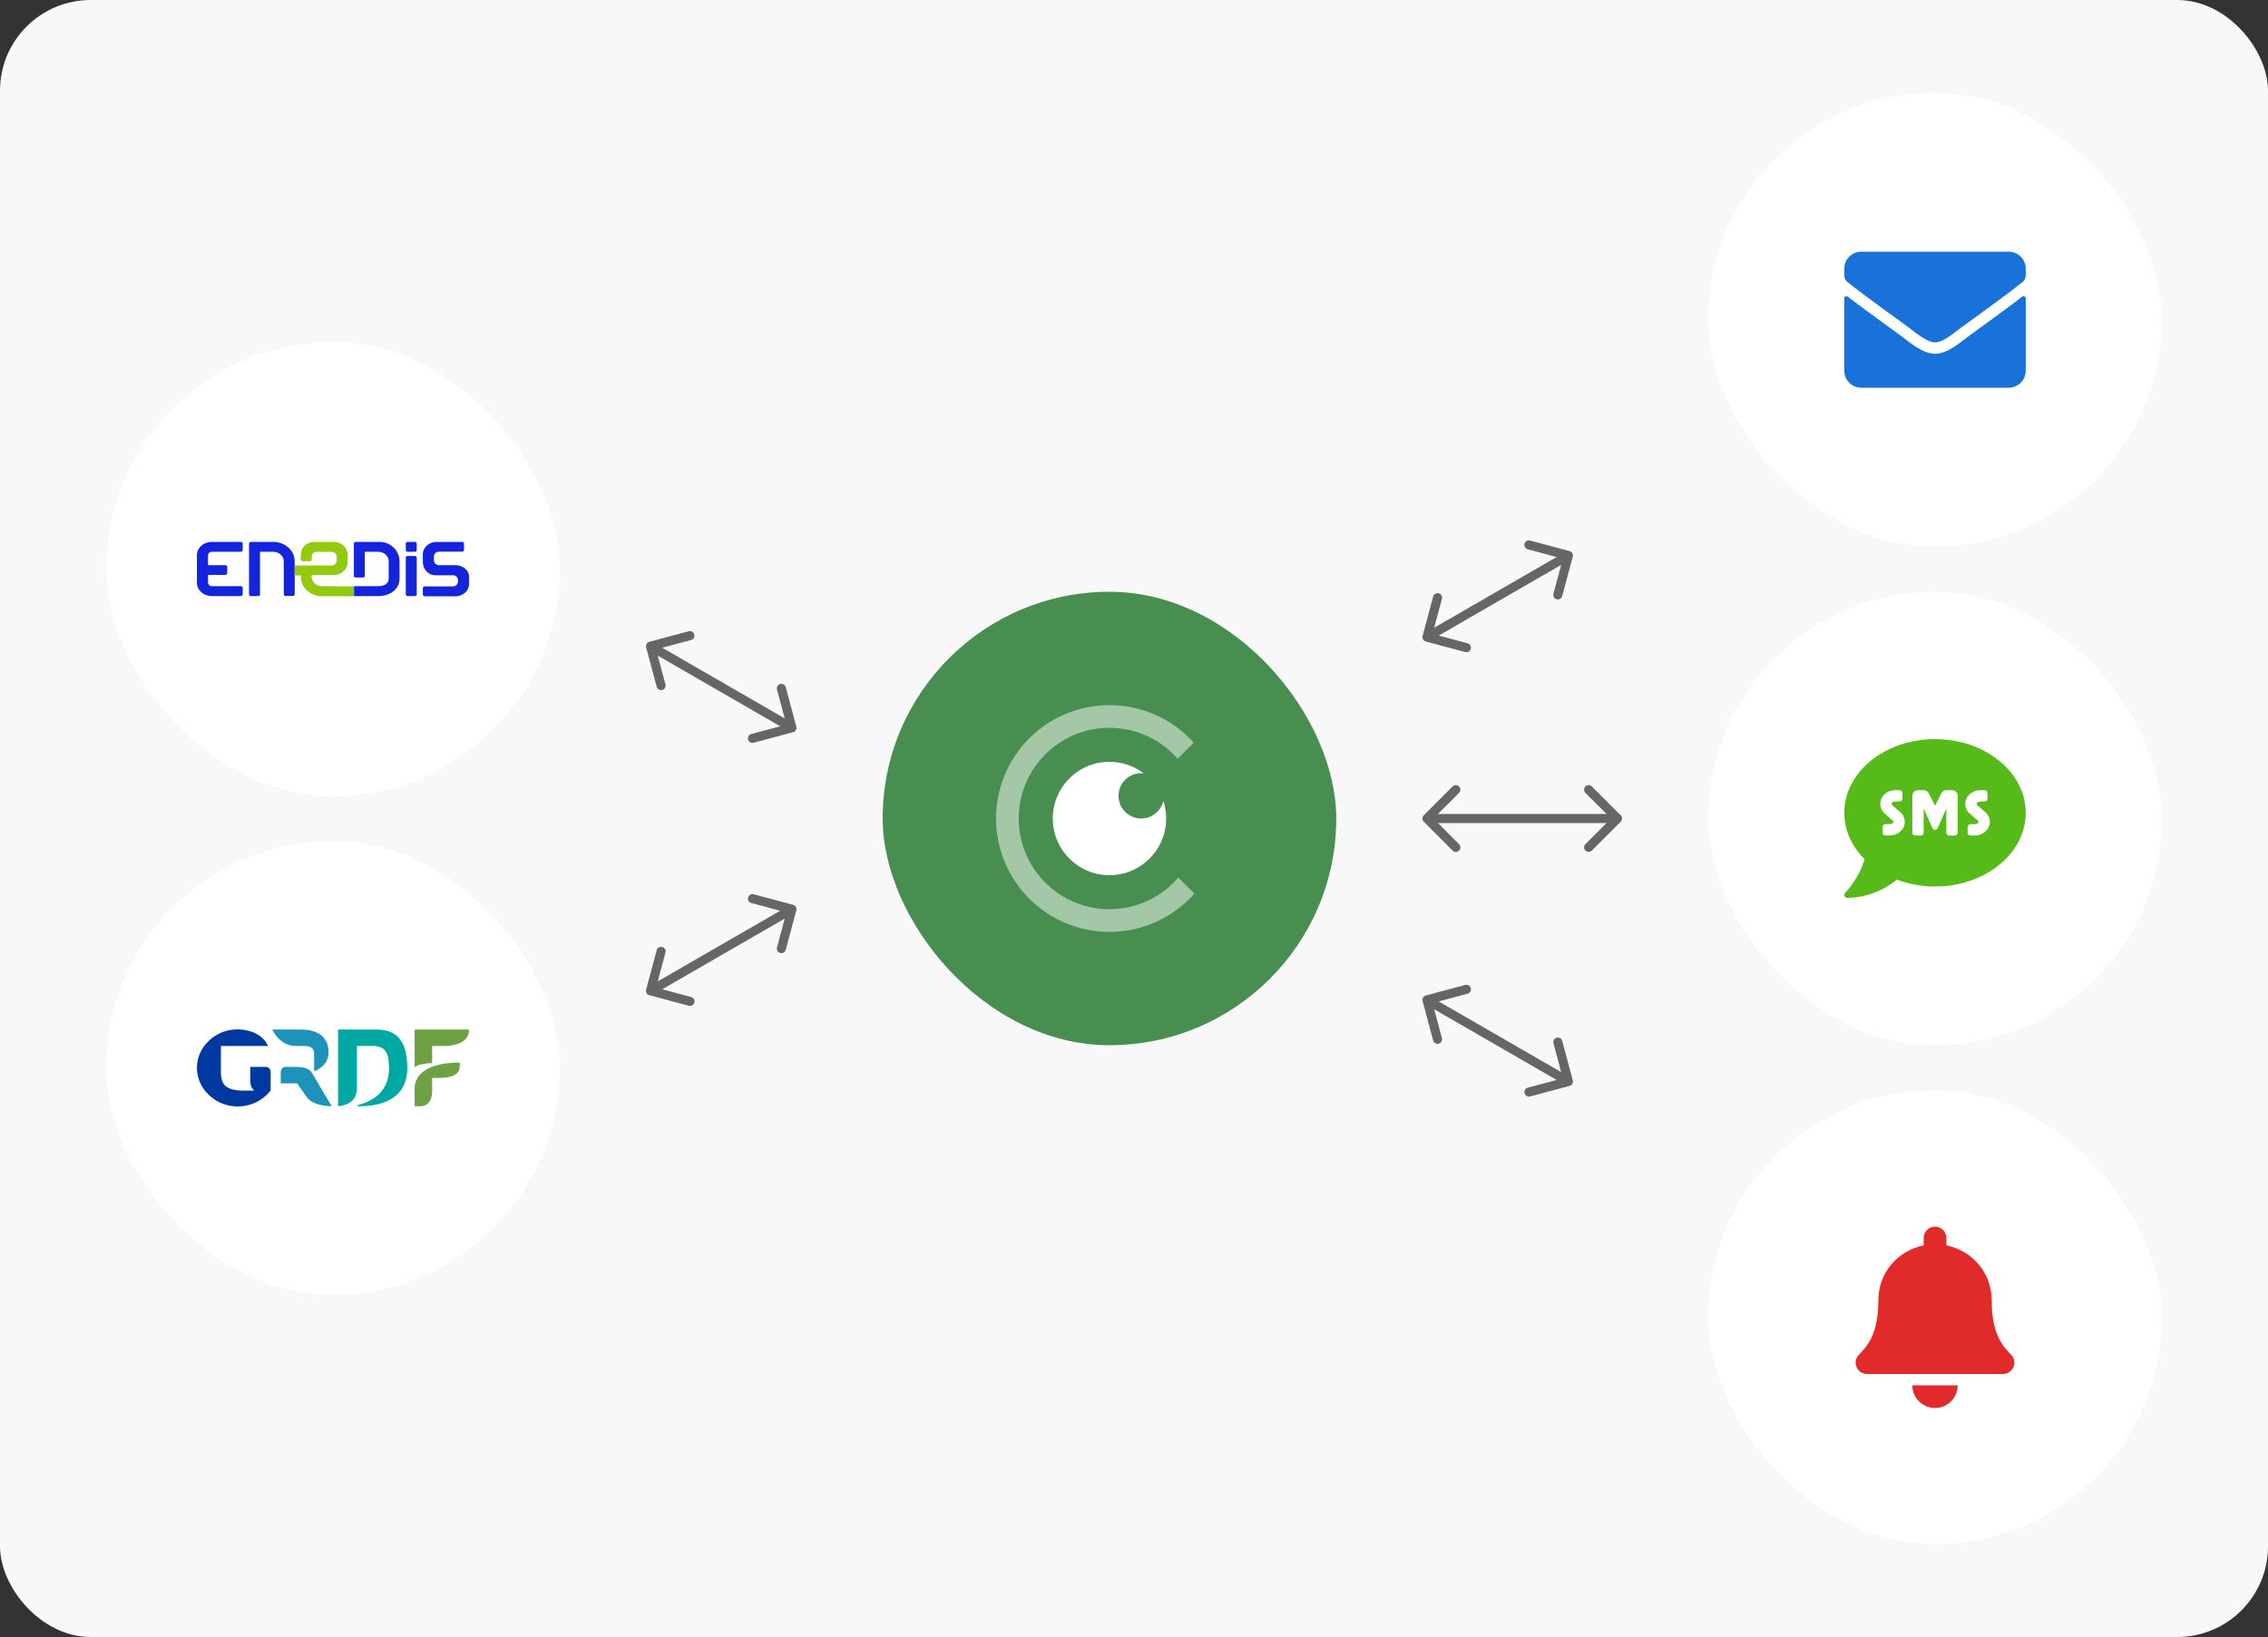
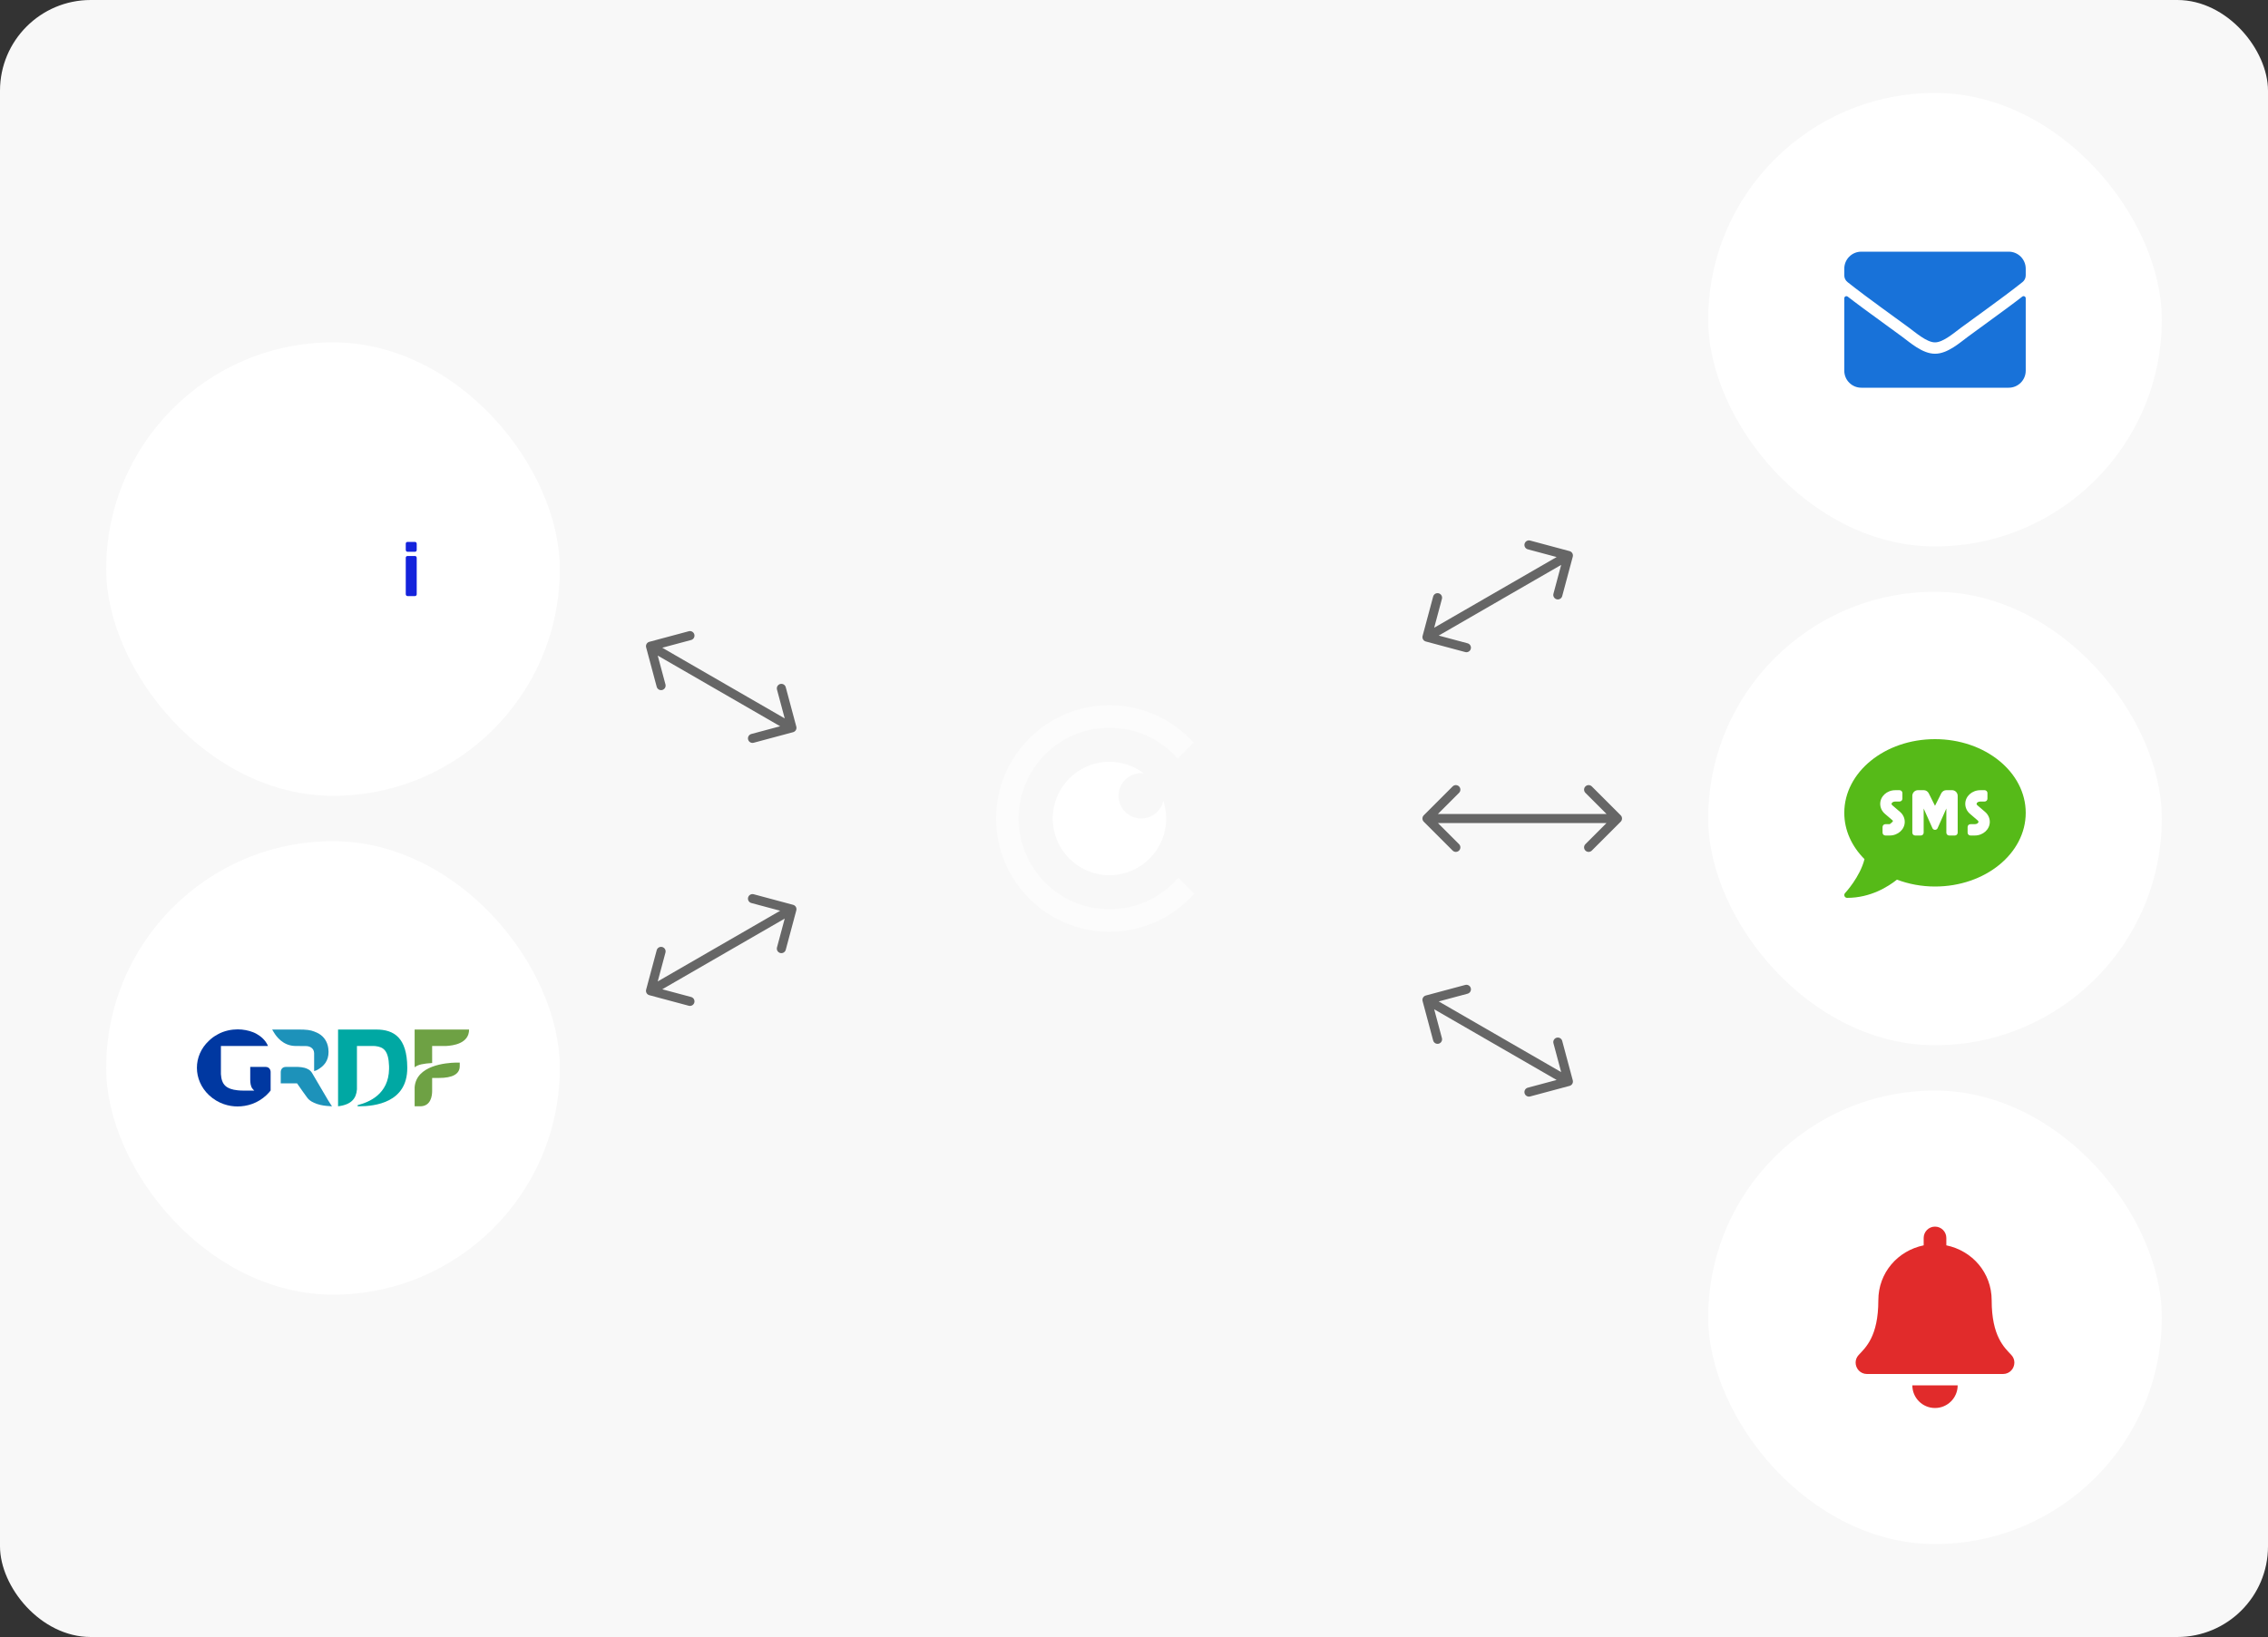
<svg xmlns="http://www.w3.org/2000/svg" width="500" height="361" viewBox="0 0 500 361" fill="none">
  <rect x="0" y="0" width="500" height="361" fill="#333333" stroke="none" />
  <rect width="500" height="361" rx="20" fill="#F8F8F8" />
  <rect x="23.412" y="75.5" width="100" height="100" rx="50" fill="white" />
  <path d="M91.869 123.033C91.869 122.808 91.717 122.608 91.488 122.608H89.835C89.606 122.608 89.428 122.808 89.454 123.033V131.022C89.454 131.247 89.606 131.448 89.835 131.448H91.488C91.717 131.448 91.895 131.247 91.869 131.022V123.033ZM91.869 119.928C91.869 119.703 91.717 119.502 91.488 119.502H89.835C89.606 119.502 89.428 119.703 89.454 119.928V121.255C89.454 121.481 89.606 121.681 89.835 121.681H91.488C91.717 121.681 91.895 121.481 91.869 121.255V119.928Z" fill="#1423DC" />
-   <path d="M60.267 121.681C61.513 121.681 62.556 122.633 62.556 123.76V131.047C62.556 131.272 62.759 131.448 62.988 131.422H64.539C64.767 131.422 64.971 131.272 64.971 131.047V123.76C64.945 121.406 62.861 119.502 60.267 119.502H55.284C55.056 119.502 54.878 119.703 54.903 119.928V131.022C54.903 131.247 55.056 131.448 55.284 131.448H56.937C57.166 131.448 57.344 131.247 57.318 131.022V121.681H60.267ZM46.717 121.681H53.072C53.301 121.681 53.479 121.531 53.505 121.305V119.878C53.505 119.653 53.301 119.502 53.098 119.502H46.666C44.886 119.502 43.411 120.805 43.411 122.432V128.493C43.411 130.12 44.861 131.448 46.666 131.448H53.072C53.301 131.448 53.479 131.297 53.505 131.072V129.644C53.505 129.419 53.301 129.269 53.072 129.269H46.717C46.259 129.269 45.878 128.918 45.852 128.468V126.79H49.666C49.895 126.79 50.072 126.639 50.098 126.414V125.012C50.098 124.786 49.895 124.636 49.666 124.636H45.852V122.432C45.852 122.032 46.259 121.681 46.717 121.681ZM103.411 126.965C103.284 125.638 101.886 124.636 100.437 124.636H96.725C96.115 124.611 95.632 124.11 95.657 123.509V122.708C95.683 122.107 96.191 121.631 96.801 121.656H101.861C102.039 121.656 102.191 121.556 102.267 121.406C102.293 121.356 102.293 121.33 102.293 121.28V119.878C102.293 119.653 102.089 119.477 101.861 119.502H96.217C94.564 119.502 93.217 120.729 93.217 122.232V123.935C93.217 125.563 94.462 126.865 95.988 126.865H99.928C100.539 126.89 100.996 127.391 100.971 127.992V128.267C100.945 128.868 100.437 129.344 99.827 129.319H93.649C93.471 129.319 93.318 129.419 93.242 129.594C93.217 129.644 93.217 129.67 93.217 129.72V131.122C93.217 131.347 93.42 131.523 93.649 131.498H100.437C102.089 131.498 103.411 130.271 103.411 128.768V126.965ZM83.657 119.502H78.395C78.166 119.527 77.988 119.703 78.013 119.928V126.94C78.013 127.165 78.166 127.366 78.395 127.366H80.047C80.276 127.366 80.454 127.165 80.428 126.94V121.681H83.403C84.649 121.681 85.691 122.608 85.691 123.76V127.591C85.691 128.743 84.674 129.269 83.403 129.269H78.039V131.448H83.403C85.996 131.448 88.081 129.945 88.081 127.616V123.735C88.03 121.381 86.073 119.477 83.657 119.502Z" fill="#1423DC" />
-   <path d="M70.996 129.269C69.751 129.269 68.708 128.342 68.708 127.19V126.815H73.564C75.242 126.815 76.615 125.563 76.615 124.035V122.257C76.615 120.754 75.267 119.502 73.59 119.502H69.369C69.14 119.502 68.886 119.502 68.657 119.552C67.31 119.803 66.344 120.955 66.318 122.282V123.334C66.318 123.559 66.471 123.76 66.7 123.76H68.352C68.581 123.735 68.759 123.559 68.734 123.334V122.683C68.759 122.132 69.242 121.681 69.801 121.706H73.132C73.691 121.681 74.174 122.107 74.2 122.683V123.735C74.174 124.285 73.691 124.736 73.132 124.711H64.945V126.89H66.344V127.265C66.344 129.619 68.454 131.498 71.022 131.498H78.013V129.319L70.996 129.269Z" fill="#93C90E" />
  <rect x="23.412" y="185.5" width="100" height="100" rx="50" fill="white" />
  <path d="M91.411 227.035V235.364C92.172 234.749 93.38 234.543 95.274 234.423L95.269 230.669H98.293C99.883 230.598 103.419 230.132 103.411 227.035H91.411Z" fill="#6EA144" />
  <path d="M101.356 234.327H100.555C98.285 234.379 91.778 234.927 91.411 239.769V243.966H92.706C95.025 243.917 95.27 241.59 95.27 240.581V237.717H96.764C99.807 237.717 101.354 236.84 101.354 235.111C101.354 234.89 101.356 234.327 101.356 234.327Z" fill="#6EA144" />
  <path d="M82.948 227.039L74.53 227.036V243.965C77.464 243.61 78.537 242.244 78.692 240.232V230.667H82.393C82.517 230.675 82.686 230.682 82.782 230.691C84.538 230.896 85.657 231.652 85.77 235.123C85.789 235.319 85.772 235.55 85.772 235.724C85.682 241.346 81.316 243.068 78.897 243.697L78.885 243.701C78.856 243.713 78.835 243.727 78.835 243.756V243.907C78.835 243.938 78.86 243.961 78.885 243.964V243.965H79.176C82.702 243.965 89.786 243.125 89.786 235.538V235.399C89.745 228.824 86.854 227.039 82.948 227.039Z" fill="#00A8A3" />
  <path d="M65.194 230.666L67.184 230.682C67.291 230.69 67.387 230.687 67.472 230.687C68.103 230.687 69.2 231.006 69.253 232.228V236.192C69.287 236.185 69.328 236.171 69.373 236.162C69.524 236.126 69.686 236.076 69.851 235.994C69.851 235.994 69.872 235.979 69.876 235.979C69.897 235.968 69.917 235.954 69.943 235.942C69.954 235.933 69.954 235.933 69.973 235.926C69.973 235.926 69.997 235.912 69.999 235.909C71.413 235.106 72.436 233.958 72.432 231.946C72.432 231.675 72.411 231.413 72.374 231.162C72.347 230.971 72.315 230.781 72.266 230.602C71.935 229.308 71.107 228.299 69.885 227.736C69.665 227.637 69.458 227.547 69.259 227.474C68.416 227.15 67.623 227.035 65.718 227.035H60.027C60.007 227.035 60.019 227.076 60.019 227.076C60.137 227.289 60.261 227.491 60.392 227.688C60.963 228.649 62.364 230.48 64.817 230.652C64.943 230.661 65.067 230.666 65.194 230.666Z" fill="#1D92BA" />
  <path d="M62.955 235.284C61.996 235.321 61.904 236.187 61.893 236.357V238.913H65.494C65.917 239.522 66.336 240.122 66.7 240.643C67.105 241.215 67.495 241.755 67.656 241.962C67.817 242.171 68.359 243.117 70.642 243.666C71.561 243.886 72.591 243.924 72.978 243.954L73.192 243.965L73.169 243.924C73.169 243.924 72.784 243.4 72.297 242.575C71.812 241.752 69.275 237.447 68.812 236.647C68.419 235.968 67.793 235.666 67.153 235.482H67.146C66.688 235.357 66.184 235.31 65.807 235.291C65.761 235.289 65.718 235.284 65.672 235.284H62.955Z" fill="#1D92BA" />
  <path d="M58.61 235.284H58.142V235.284H55.166V238.136H55.168C55.168 238.752 55.256 239.578 55.645 240.06C55.958 240.443 56.043 240.496 56.065 240.503L53.809 240.508C53.294 240.508 52.83 240.487 52.417 240.443C51.125 240.314 50.273 239.986 49.716 239.484C49.026 238.866 48.782 237.987 48.703 236.88V230.665H59.082V230.659C58.53 229.329 57.426 228.488 56.584 228.008C56.27 227.829 56.02 227.723 55.798 227.635C54.847 227.247 53.577 227 52.417 227C51.095 227 49.459 227.281 48.016 228.093C46.97 228.678 46.716 228.906 46.059 229.513C42.511 232.816 42.547 238.157 46.06 241.492C48.132 243.449 50.563 244 52.331 244C54.481 244 56.786 243.331 58.748 241.495C58.855 241.395 59.14 241.097 59.319 240.903C59.439 240.771 59.554 240.62 59.663 240.482V236.335C59.648 236.126 59.523 235.326 58.61 235.284Z" fill="#0038A1" />
  <path d="M143.153 141.534C142.619 141.677 142.303 142.225 142.446 142.759L144.775 151.452C144.918 151.986 145.466 152.302 146 152.159C146.533 152.016 146.85 151.468 146.707 150.935L144.636 143.207L152.364 141.137C152.897 140.994 153.214 140.445 153.071 139.912C152.928 139.378 152.379 139.062 151.846 139.205L143.153 141.534ZM174.847 161.466C175.381 161.323 175.697 160.775 175.554 160.241L173.225 151.548C173.082 151.014 172.534 150.698 172 150.841C171.467 150.984 171.15 151.532 171.293 152.065L173.364 159.793L165.636 161.863C165.103 162.006 164.786 162.555 164.929 163.088C165.072 163.622 165.62 163.938 166.154 163.795L174.847 161.466ZM143.411 142.5L142.911 143.366L174.088 161.366L174.588 160.5L175.088 159.634L143.911 141.634L143.411 142.5Z" fill="#666666" />
  <path d="M142.446 218.241C142.303 218.775 142.619 219.323 143.153 219.466L151.846 221.795C152.379 221.938 152.928 221.622 153.071 221.088C153.214 220.555 152.897 220.006 152.364 219.863L144.636 217.793L146.707 210.065C146.85 209.532 146.533 208.984 146 208.841C145.466 208.698 144.918 209.014 144.775 209.548L142.446 218.241ZM175.554 200.759C175.697 200.225 175.381 199.677 174.847 199.534L166.154 197.205C165.62 197.062 165.072 197.378 164.929 197.912C164.786 198.445 165.103 198.994 165.636 199.137L173.364 201.207L171.293 208.935C171.15 209.468 171.467 210.016 172 210.159C172.534 210.302 173.082 209.986 173.225 209.452L175.554 200.759ZM143.411 218.5L143.911 219.366L175.088 201.366L174.588 200.5L174.088 199.634L142.911 217.634L143.411 218.5Z" fill="#666666" />
-   <rect x="194.589" y="130.5" width="100" height="100" rx="50" fill="#488E51" />
  <path d="M244.589 155.5C251.965 155.5 258.594 158.695 263.17 163.774L259.628 167.315C255.963 163.138 250.584 160.5 244.589 160.5C233.543 160.5 224.588 169.454 224.588 180.5C224.588 191.546 233.543 200.5 244.589 200.5C250.658 200.5 256.095 197.796 259.763 193.528L263.306 197.071C258.726 202.24 252.039 205.5 244.589 205.5C230.782 205.5 219.588 194.307 219.588 180.5C219.588 166.693 230.782 155.5 244.589 155.5Z" fill="white" fill-opacity="0.5" />
  <path d="M244.59 168C247.421 168 250.031 168.942 252.126 170.528C251.95 170.51 251.771 170.5 251.59 170.5C248.829 170.5 246.59 172.739 246.59 175.5C246.59 178.261 248.829 180.5 251.59 180.5C253.975 180.5 255.968 178.83 256.468 176.597C256.871 177.825 257.09 179.137 257.09 180.5C257.09 187.403 251.494 193 244.59 193C237.686 193 232.089 187.404 232.089 180.5C232.089 173.596 237.686 168 244.59 168Z" fill="white" />
  <path d="M313.622 140.241C313.48 140.775 313.796 141.323 314.33 141.466L323.023 143.795C323.556 143.938 324.105 143.622 324.248 143.088C324.391 142.555 324.074 142.006 323.541 141.863L315.813 139.793L317.884 132.065C318.027 131.532 317.71 130.984 317.177 130.841C316.643 130.698 316.095 131.014 315.952 131.548L313.622 140.241ZM346.731 122.759C346.874 122.225 346.558 121.677 346.024 121.534L337.331 119.205C336.797 119.062 336.249 119.378 336.106 119.912C335.963 120.445 336.28 120.994 336.813 121.137L344.541 123.207L342.47 130.935C342.327 131.468 342.644 132.016 343.177 132.159C343.711 132.302 344.259 131.986 344.402 131.452L346.731 122.759ZM314.588 140.5L315.088 141.366L346.265 123.366L345.765 122.5L345.265 121.634L314.088 139.634L314.588 140.5Z" fill="#666666" />
  <path d="M313.881 179.793C313.491 180.183 313.491 180.817 313.881 181.207L320.245 187.571C320.636 187.962 321.269 187.962 321.659 187.571C322.05 187.181 322.05 186.547 321.659 186.157L316.003 180.5L321.659 174.843C322.05 174.453 322.05 173.819 321.659 173.429C321.269 173.038 320.636 173.038 320.245 173.429L313.881 179.793ZM357.295 181.207C357.686 180.817 357.686 180.183 357.295 179.793L350.932 173.429C350.541 173.038 349.908 173.038 349.517 173.429C349.127 173.819 349.127 174.453 349.517 174.843L355.174 180.5L349.517 186.157C349.127 186.547 349.127 187.181 349.517 187.571C349.908 187.962 350.541 187.962 350.932 187.571L357.295 181.207ZM314.588 180.5V181.5H356.588V180.5V179.5H314.588V180.5Z" fill="#666666" />
  <path d="M314.33 219.534C313.796 219.677 313.48 220.225 313.622 220.759L315.952 229.452C316.095 229.986 316.643 230.302 317.177 230.159C317.71 230.016 318.027 229.468 317.884 228.935L315.813 221.207L323.541 219.137C324.074 218.994 324.391 218.445 324.248 217.912C324.105 217.378 323.556 217.062 323.023 217.205L314.33 219.534ZM346.024 239.466C346.558 239.323 346.874 238.775 346.731 238.241L344.402 229.548C344.259 229.014 343.711 228.698 343.177 228.841C342.644 228.984 342.327 229.532 342.47 230.065L344.541 237.793L336.813 239.863C336.28 240.006 335.963 240.555 336.106 241.088C336.249 241.622 336.797 241.938 337.331 241.795L346.024 239.466ZM314.588 220.5L314.088 221.366L345.265 239.366L345.765 238.5L346.265 237.634L315.088 219.634L314.588 220.5Z" fill="#666666" />
  <rect x="376.588" y="20.5" width="100" height="100" rx="50" fill="white" />
  <g clip-path="url(#clip0_1_21)">
    <path d="M445.831 65.406C446.135 65.164 446.588 65.391 446.588 65.773V81.75C446.588 83.82 444.909 85.5 442.838 85.5H410.338C408.268 85.5 406.588 83.82 406.588 81.75V65.781C406.588 65.391 407.034 65.172 407.346 65.414C409.096 66.773 411.417 68.5 419.385 74.289C421.034 75.492 423.815 78.023 426.588 78.008C429.377 78.031 432.213 75.445 433.799 74.289C441.768 68.5 444.081 66.766 445.831 65.406ZM426.588 75.5C428.401 75.531 431.01 73.219 432.323 72.266C442.69 64.742 443.479 64.086 445.87 62.211C446.323 61.859 446.588 61.312 446.588 60.734V59.25C446.588 57.18 444.909 55.5 442.838 55.5H410.338C408.268 55.5 406.588 57.18 406.588 59.25V60.734C406.588 61.312 406.854 61.852 407.307 62.211C409.698 64.078 410.487 64.742 420.854 72.266C422.167 73.219 424.776 75.531 426.588 75.5Z" fill="#1872D9" />
  </g>
  <rect x="376.588" y="130.5" width="100" height="100" rx="50" fill="white" />
  <g clip-path="url(#clip1_1_21)">
-     <path d="M426.588 163C415.542 163 406.588 170.273 406.588 179.25C406.588 183.125 408.26 186.672 411.042 189.461C410.065 193.398 406.799 196.906 406.76 196.945C406.588 197.125 406.542 197.391 406.643 197.625C406.745 197.859 406.963 198 407.213 198C412.393 198 416.276 195.516 418.198 193.984C420.752 194.945 423.588 195.5 426.588 195.5C437.635 195.5 446.588 188.227 446.588 179.25C446.588 170.273 437.635 163 426.588 163ZM416.604 184.25H415.651C415.307 184.25 415.026 183.969 415.026 183.625V182.375C415.026 182.031 415.307 181.75 415.651 181.75H416.612C417.081 181.75 417.424 181.477 417.424 181.234C417.424 181.133 417.362 181.023 417.26 180.938L415.549 179.469C414.885 178.906 414.51 178.102 414.51 177.273C414.51 175.609 415.995 174.258 417.823 174.258H418.776C419.12 174.258 419.401 174.539 419.401 174.883V176.133C419.401 176.477 419.12 176.758 418.776 176.758H417.815C417.346 176.758 417.002 177.031 417.002 177.273C417.002 177.375 417.065 177.484 417.167 177.57L418.877 179.039C419.542 179.602 419.917 180.406 419.917 181.234C419.924 182.898 418.432 184.25 416.604 184.25ZM431.588 183.625C431.588 183.969 431.307 184.25 430.963 184.25H429.713C429.37 184.25 429.088 183.969 429.088 183.625V178.297L427.151 182.656C426.924 183.117 426.26 183.117 426.034 182.656L424.088 178.297V183.625C424.088 183.969 423.807 184.25 423.463 184.25H422.213C421.87 184.25 421.588 183.969 421.588 183.625V175.5C421.588 174.812 422.151 174.25 422.838 174.25H424.088C424.565 174.25 424.995 174.516 425.206 174.938L426.588 177.703L427.971 174.938C428.182 174.516 428.62 174.25 429.088 174.25H430.338C431.026 174.25 431.588 174.812 431.588 175.5V183.625ZM435.362 184.25H434.401C434.057 184.25 433.776 183.969 433.776 183.625V182.375C433.776 182.031 434.057 181.75 434.401 181.75H435.362C435.831 181.75 436.174 181.477 436.174 181.234C436.174 181.133 436.112 181.023 436.01 180.938L434.299 179.469C433.635 178.906 433.26 178.102 433.26 177.273C433.26 175.609 434.745 174.258 436.573 174.258H437.526C437.87 174.258 438.151 174.539 438.151 174.883V176.133C438.151 176.477 437.87 176.758 437.526 176.758H436.565C436.096 176.758 435.752 177.031 435.752 177.273C435.752 177.375 435.815 177.484 435.917 177.57L437.627 179.039C438.292 179.602 438.667 180.406 438.667 181.234C438.674 182.898 437.19 184.25 435.362 184.25Z" fill="#56BA18" />
+     <path d="M426.588 163C415.542 163 406.588 170.273 406.588 179.25C406.588 183.125 408.26 186.672 411.042 189.461C410.065 193.398 406.799 196.906 406.76 196.945C406.588 197.125 406.542 197.391 406.643 197.625C406.745 197.859 406.963 198 407.213 198C412.393 198 416.276 195.516 418.198 193.984C420.752 194.945 423.588 195.5 426.588 195.5C437.635 195.5 446.588 188.227 446.588 179.25C446.588 170.273 437.635 163 426.588 163ZM416.604 184.25H415.651C415.307 184.25 415.026 183.969 415.026 183.625V182.375C415.026 182.031 415.307 181.75 415.651 181.75H416.612C417.424 181.133 417.362 181.023 417.26 180.938L415.549 179.469C414.885 178.906 414.51 178.102 414.51 177.273C414.51 175.609 415.995 174.258 417.823 174.258H418.776C419.12 174.258 419.401 174.539 419.401 174.883V176.133C419.401 176.477 419.12 176.758 418.776 176.758H417.815C417.346 176.758 417.002 177.031 417.002 177.273C417.002 177.375 417.065 177.484 417.167 177.57L418.877 179.039C419.542 179.602 419.917 180.406 419.917 181.234C419.924 182.898 418.432 184.25 416.604 184.25ZM431.588 183.625C431.588 183.969 431.307 184.25 430.963 184.25H429.713C429.37 184.25 429.088 183.969 429.088 183.625V178.297L427.151 182.656C426.924 183.117 426.26 183.117 426.034 182.656L424.088 178.297V183.625C424.088 183.969 423.807 184.25 423.463 184.25H422.213C421.87 184.25 421.588 183.969 421.588 183.625V175.5C421.588 174.812 422.151 174.25 422.838 174.25H424.088C424.565 174.25 424.995 174.516 425.206 174.938L426.588 177.703L427.971 174.938C428.182 174.516 428.62 174.25 429.088 174.25H430.338C431.026 174.25 431.588 174.812 431.588 175.5V183.625ZM435.362 184.25H434.401C434.057 184.25 433.776 183.969 433.776 183.625V182.375C433.776 182.031 434.057 181.75 434.401 181.75H435.362C435.831 181.75 436.174 181.477 436.174 181.234C436.174 181.133 436.112 181.023 436.01 180.938L434.299 179.469C433.635 178.906 433.26 178.102 433.26 177.273C433.26 175.609 434.745 174.258 436.573 174.258H437.526C437.87 174.258 438.151 174.539 438.151 174.883V176.133C438.151 176.477 437.87 176.758 437.526 176.758H436.565C436.096 176.758 435.752 177.031 435.752 177.273C435.752 177.375 435.815 177.484 435.917 177.57L437.627 179.039C438.292 179.602 438.667 180.406 438.667 181.234C438.674 182.898 437.19 184.25 435.362 184.25Z" fill="#56BA18" />
  </g>
  <rect x="376.588" y="240.5" width="100" height="100" rx="50" fill="white" />
  <g clip-path="url(#clip2_1_21)">
    <path d="M426.588 310.5C429.348 310.5 431.586 308.262 431.586 305.5H421.591C421.591 308.262 423.829 310.5 426.588 310.5ZM443.416 298.804C441.906 297.182 439.082 294.742 439.082 286.75C439.082 280.68 434.826 275.82 429.087 274.628V273C429.087 271.62 427.968 270.5 426.588 270.5C425.209 270.5 424.09 271.62 424.09 273V274.628C418.351 275.82 414.095 280.68 414.095 286.75C414.095 294.742 411.27 297.182 409.761 298.804C409.292 299.308 409.085 299.91 409.088 300.5C409.097 301.781 410.102 303 411.596 303H441.581C443.074 303 444.081 301.781 444.088 300.5C444.092 299.91 443.885 299.307 443.416 298.804Z" fill="#E12B2B" />
  </g>
  <defs>
    <clipPath id="clip0_1_21">
      <rect width="40" height="40" fill="white" transform="translate(406.588 50.5)" />
    </clipPath>
    <clipPath id="clip1_1_21">
      <rect width="40" height="40" fill="white" transform="translate(406.588 160.5)" />
    </clipPath>
    <clipPath id="clip2_1_21">
      <rect width="35" height="40" fill="white" transform="translate(409.088 270.5)" />
    </clipPath>
  </defs>
</svg>